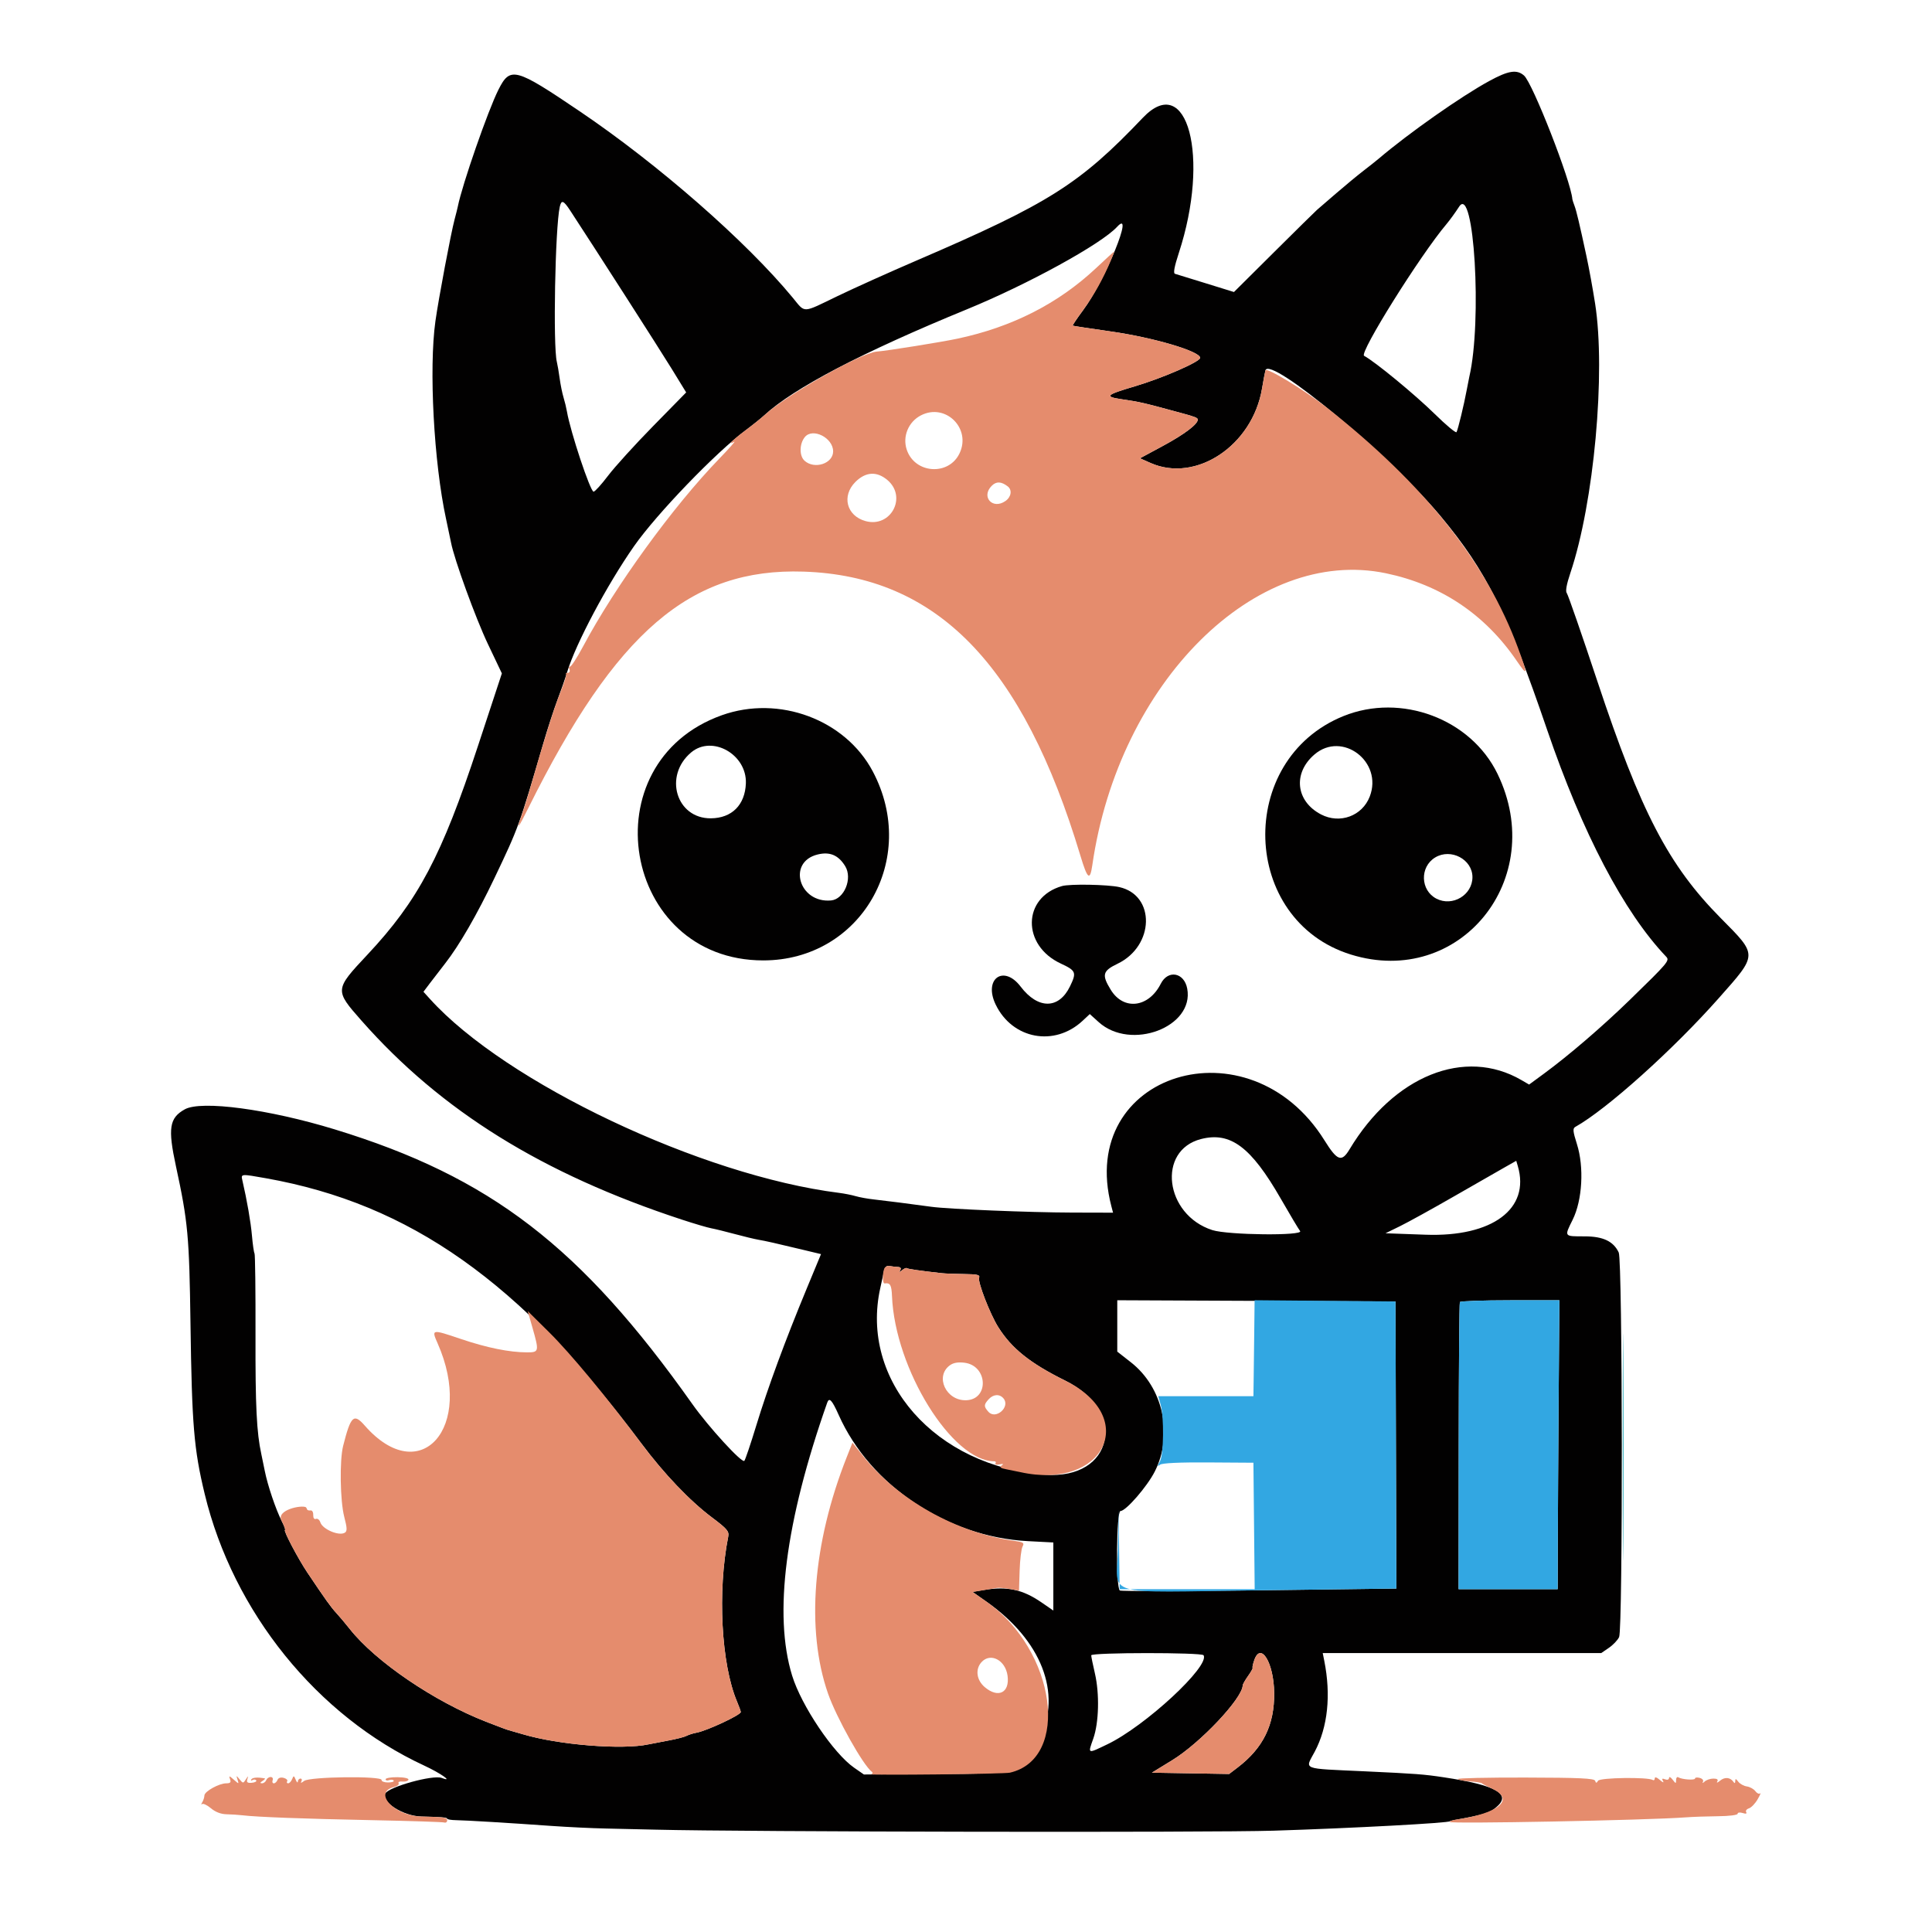
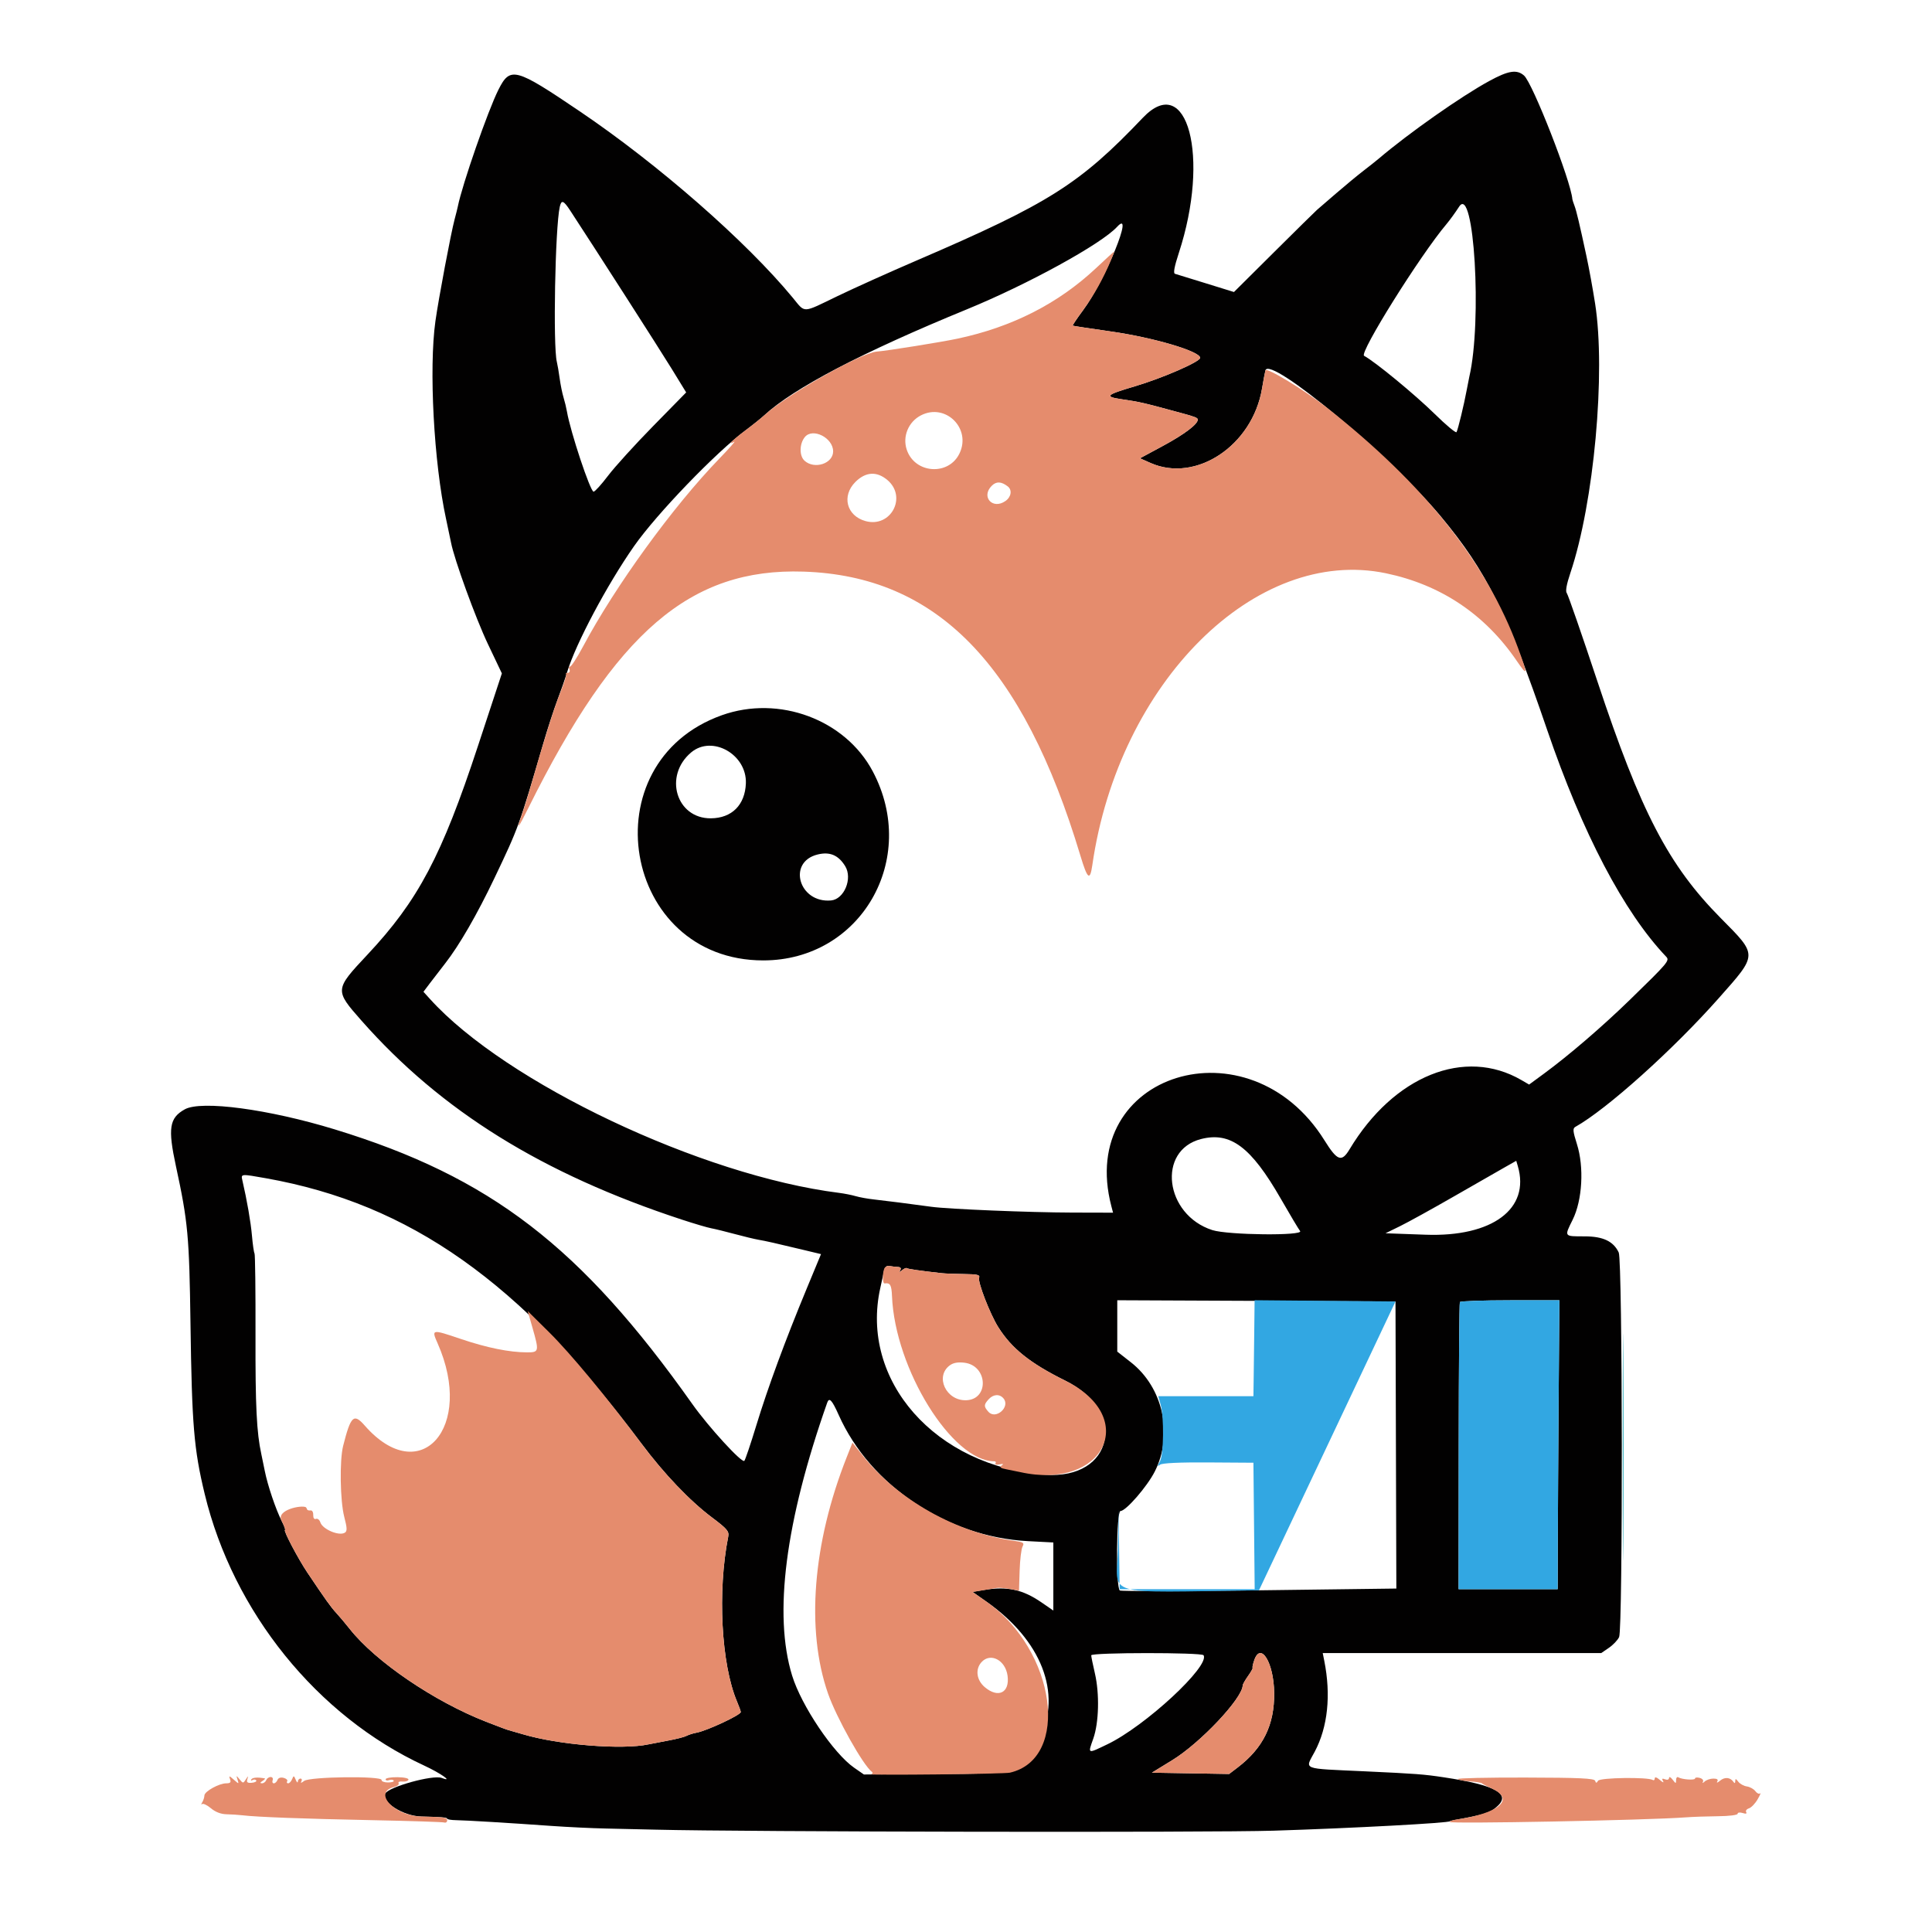
<svg xmlns="http://www.w3.org/2000/svg" width="100%" height="100%" viewBox="0 0 1024 1024" version="1.1" xml:space="preserve" style="fill-rule:evenodd;clip-rule:evenodd;stroke-linejoin:round;stroke-miterlimit:2;">
  <g id="group_0">
    <g transform="matrix(1.255,0,0,1.255,-54.148,-152.926)">
      <path d="M672.077,156.074C660.194,162.551 638.192,178.008 625.497,188.797C624.395,189.734 621.47,192.054 618.997,193.954C616.524,195.854 611.351,200.129 607.501,203.454C603.652,206.779 599.977,209.95 599.335,210.5C598.693,211.05 590.544,219.078 581.225,228.34L564.283,245.18L552.392,241.499C545.851,239.475 539.987,237.668 539.361,237.483C538.591,237.257 539.12,234.407 540.99,228.701C554.277,188.15 544.602,151.824 525.783,171.603C499.122,199.624 486.122,207.83 430.464,231.779C418.894,236.757 403.762,243.568 396.837,246.915C381.688,254.237 383.381,254.176 377.956,247.598C358.309,223.78 321.289,191.381 288,168.87C260.664,150.386 258.626,149.847 253.625,159.786C249.225,168.531 238.343,199.822 236.51,209.004C236.345,209.831 235.726,212.306 235.135,214.504C233.602,220.204 228.358,248.033 227.033,257.5C224.238,277.478 226.378,317.274 231.524,341C232.419,345.125 233.366,349.625 233.629,351C234.984,358.092 244.004,382.911 249.192,393.821L255.098,406.244L245.009,436.872C229.679,483.413 219.726,502.208 198.32,525.037C184.435,539.845 184.423,539.981 195.817,552.897C229.461,591.034 272.228,617.596 331.113,636.927C336.401,638.663 341.993,640.313 343.541,640.593C345.088,640.874 349.537,641.964 353.427,643.015C357.317,644.066 361.85,645.157 363.5,645.438C366.609,645.97 370.456,646.839 382.691,649.775L389.882,651.5L383.868,666C374.782,687.903 367.41,707.91 362.561,723.818C360.161,731.693 357.879,738.443 357.49,738.818C356.434,739.836 342.348,724.449 335.573,714.875C288.444,648.277 250.217,618.91 184.5,598.818C156.572,590.28 128.166,586.482 121.19,590.353C114.657,593.978 113.98,598.316 117.445,614.342C122.532,637.872 123.08,643.809 123.596,681C124.189,723.738 125.037,733.902 129.589,752.773C141.622,802.656 177.119,846.585 222.301,867.509C229.222,870.714 234.915,874.716 229.715,872.721C226.03,871.307 207.358,876.463 205.831,879.317C203.952,882.827 213.459,888.858 221.125,889.02C229.601,889.198 232,889.399 232,889.929C232,890.243 233.688,890.527 235.75,890.56C240.107,890.631 258.102,891.716 276,892.988C282.875,893.477 293.225,893.972 299,894.089C304.775,894.206 314.225,894.421 320,894.567C357.156,895.506 554.512,895.836 581,895.004C614.291,893.957 655.5,891.742 655.5,890.999C655.5,890.915 656.4,890.683 657.5,890.482C670.139,888.178 672.075,887.583 675.075,885.079C681.673,879.57 675.093,875.812 653,872.472C644.437,871.177 641.403,870.947 619.5,869.927C592.275,868.66 594.252,869.439 598.404,861.612C603.906,851.241 605.318,837.757 602.422,823.25L601.773,820L719.376,820L722.633,817.768C724.424,816.541 726.365,814.495 726.945,813.221C728.555,809.688 728.4,654.246 726.783,650.82C724.543,646.072 720.158,644 712.355,644C703.591,644 703.741,644.21 707.322,636.985C711.426,628.706 712.21,614.766 709.121,605.021C707.408,599.617 707.297,598.413 708.454,597.766C721.694,590.356 749.622,565.299 768.939,543.5C785.624,524.67 785.602,525.506 769.818,509.553C747.811,487.312 736.091,464.802 717.762,409.574C711.177,389.733 705.362,372.974 704.839,372.33C704.215,371.563 704.738,368.638 706.358,363.83C716.318,334.278 721.371,279.161 716.794,250C715.768,243.463 714.252,235.16 713.142,230C710.24,216.499 708.912,210.898 708.12,208.816C707.636,207.542 707.223,206.275 707.202,206C706.62,198.352 690.438,156.945 686.781,153.75C683.731,151.085 680.21,151.641 672.077,156.074M659.372,209.138C657.829,211.537 655.417,214.861 654.012,216.524C642.916,229.66 617.078,270.971 619.239,272.122C623.82,274.56 640.751,288.504 649.126,296.734C653.87,301.396 657.986,304.826 658.272,304.356C658.864,303.385 661.492,292.516 662.591,286.5C662.992,284.3 663.479,281.825 663.671,281C669.158,257.478 665.679,199.329 659.372,209.138M279.541,209.25C277.599,218.046 276.659,268.037 278.311,274.66C278.608,275.847 279.145,278.997 279.506,281.66C279.867,284.322 280.599,287.928 281.133,289.674C281.668,291.419 282.321,294.119 282.585,295.674C284.033,304.185 292.451,329.5 293.834,329.5C294.391,329.5 297.154,326.453 299.973,322.73C302.791,319.006 311.362,309.574 319.017,301.77L332.936,287.581L326.774,277.54C321.784,269.411 294.592,227.011 283.948,210.762C281.113,206.435 280.23,206.131 279.541,209.25M514.926,217.651C508.249,224.914 477.323,241.898 451.5,252.483C407.543,270.502 378.231,285.825 366,297.179C364.625,298.456 361.025,301.345 358,303.599C345.387,313 320.43,338.928 310.931,352.5C299.557,368.75 286.249,393.791 282.667,405.681C281.868,408.331 280.018,413.65 278.555,417.5C277.093,421.35 274.384,429.675 272.536,436C262.43,470.581 262.161,471.323 251.961,492.708C244.618,508.104 237.059,521.191 231.154,528.729C229.098,531.353 226.194,535.122 224.7,537.105L221.984,540.71L224.742,543.762C256.717,579.138 339.419,618.33 397.5,625.631C399.7,625.908 402.85,626.53 404.5,627.015C406.15,627.5 409.525,628.116 412,628.384C416.366,628.857 428.354,630.387 436.5,631.512C443.626,632.495 478.038,633.913 495.858,633.957L513.217,634L512.498,631.25C497.778,574.969 570.704,552.434 602.495,603.44C607.925,612.153 609.75,612.809 613.091,607.25C631.78,576.151 661.779,564.076 685.714,578.018L688.929,579.89L695.214,575.277C705.71,567.573 719.905,555.372 731.5,544.088C747.735,528.288 748.373,527.529 746.806,525.882C728.946,507.113 711.484,473.822 696.513,430C679.651,380.644 670.907,363.091 651.678,340C630.358,314.398 579.379,271.924 577.577,278.261C577.383,278.942 576.731,282.42 576.128,285.988C572.071,310.015 548.251,325.894 529.037,317.379L524.575,315.402L534.265,310.178C543.343,305.284 549,301.017 549,299.063C549,298.331 547.901,297.883 542.5,296.416C525.531,291.805 524.862,291.65 516.728,290.444C509.418,289.36 510.182,288.619 522.299,285.041C534.028,281.578 550,274.626 550,272.985C550,270.218 530.338,264.412 512.237,261.832C503.582,260.599 496.356,259.501 496.181,259.392C496.005,259.283 497.983,256.338 500.577,252.847C509.915,240.281 522.499,209.413 514.926,217.651M550.395,602.896C531.673,607.672 535.013,634.856 555.119,641.349C561.706,643.477 593.927,643.825 592.21,641.75C591.641,641.063 587.961,634.901 584.031,628.058C571.495,606.228 562.808,599.729 550.395,602.896M678.719,614.796C676.089,616.283 666.414,621.824 657.219,627.11C648.024,632.395 637.752,638.065 634.392,639.709L628.285,642.698L645.219,643.306C673.421,644.32 689.479,632.354 684.15,614.296L683.5,612.093L678.719,614.796M145.484,620.25C147.458,628.755 149.057,637.969 149.555,643.707C149.875,647.396 150.364,650.78 150.64,651.227C150.917,651.674 151.102,667.259 151.052,685.859C150.972,715.702 151.522,726.885 153.517,736C153.818,737.375 154.479,740.591 154.986,743.146C156.18,749.157 159.613,759.322 162.091,764.179C163.163,766.28 163.8,768 163.506,768C162.64,768 168.964,780.036 172.963,786C180.681,797.508 182.876,800.577 185.153,803.036C186.444,804.43 189.023,807.496 190.884,809.848C201.784,823.626 226.556,840.468 248.5,849.019C253.996,851.161 257.549,852.485 258,852.56C258.275,852.606 260.975,853.383 264,854.288C279.003,858.773 305.938,860.938 317,858.548C318.375,858.251 322.188,857.518 325.474,856.919C328.759,856.321 332.177,855.44 333.069,854.963C333.961,854.486 335.856,853.884 337.279,853.626C341.638,852.835 356,846.136 356,844.893C356,844.536 355.265,842.502 354.367,840.372C347.748,824.674 346.117,793.941 350.68,770.881C351.137,768.569 350.325,767.604 343.77,762.671C334.401,755.619 323.628,744.325 314.03,731.489C263.04,663.302 216.35,630.309 155.5,619.466C144.917,617.58 144.865,617.584 145.484,620.25M416.439,658.838C416.134,660.302 415.461,663.387 414.942,665.693C406.135,704.884 438.251,741.288 484.62,744.673C513.422,746.775 519.488,717.996 493,704.915C478.215,697.614 470.372,691.343 464.699,682.287C461.237,676.76 455.988,663.194 456.647,661.477C457.111,660.267 455.973,659.985 450.357,659.919C446.586,659.874 442.375,659.714 441,659.563C432.129,658.587 426.445,657.771 426.092,657.422C425.868,657.199 424.994,657.576 424.15,658.259C422.926,659.249 422.768,659.247 423.367,658.25C423.853,657.44 423.481,656.973 422.309,656.923C421.314,656.881 419.711,656.696 418.747,656.512C417.526,656.278 416.826,656.984 416.439,658.838M515,681.832L515,692.679L520.75,697.184C534.376,707.859 538.722,727.702 530.851,743.296C527.648,749.64 518.658,760 516.355,760C514.606,760 514.345,792.477 516.085,793.553C516.682,793.922 543.201,793.89 575.016,793.483L632.862,792.742L632.5,671.5L515,670.984L515,681.832M659.689,671.75C659.453,672.163 659.232,699.612 659.199,732.75L659.14,793L701,793L701.052,772.75C701.08,761.612 701.241,734.163 701.41,711.75L701.716,671L680.917,671C669.478,671 659.925,671.337 659.689,671.75M392.497,714.25C374.798,764.49 369.755,803.716 377.68,829.5C381.594,842.235 395.151,862.368 403.89,868.424L407.995,871.269L438.748,871.077C475.611,870.847 474.869,871.104 482.301,856C491.682,836.937 482.952,814.548 459.811,798.322L453.852,794.145L458.676,793.343C468.511,791.708 475.039,793.117 483.001,798.594L488,802.033L488,773.283L477.25,772.717C443.061,770.914 410.704,749.339 397.353,719.443C394.523,713.104 393.344,711.844 392.497,714.25M504,820.938C504,821.454 504.697,824.882 505.549,828.556C507.551,837.187 507.252,849.349 504.873,856.106C502.546,862.712 502.29,862.607 510.807,858.525C526.788,850.867 554.246,825.443 551.44,820.903C550.687,819.685 504,819.72 504,820.938M572.861,822.97C572.291,824.603 571.976,826.065 572.159,826.22C572.342,826.374 571.481,827.919 570.246,829.654C569.011,831.389 567.99,833.189 567.977,833.654C567.831,839.14 550.115,857.935 538.217,865.229L529.618,870.5L545.932,870.775L562.245,871.051L565.809,868.332C576.633,860.076 581.415,850.314 581.259,836.79C581.113,824.099 575.619,815.058 572.861,822.97" style="fill:rgb(2,1,1);" />
    </g>
    <g transform="matrix(1.255,0,0,1.255,-54.148,-152.926)">
      <path d="M348,423.912C291.749,443.99 305.857,527.466 365.5,527.462C406.664,527.46 431.41,484.719 411.73,447.615C400.116,425.719 372.114,415.305 348,423.912M335.033,439.626C323.306,449.494 328.74,467.589 343.39,467.451C352.238,467.367 357.802,461.799 358.147,452.683C358.61,440.452 343.916,432.151 335.033,439.626M388.5,482.716C375.5,485.861 380.537,503.342 394.097,502.141C399.672,501.648 403.303,492.845 400.082,487.633C397.219,483 393.628,481.475 388.5,482.716" style="fill:rgb(2,1,1);" />
    </g>
    <g transform="matrix(1.255,0,0,1.255,-54.148,-152.926)">
-       <path d="M610.5,424.287C564.949,442.748 567.08,510.54 613.666,524.987C659.623,539.239 697.1,493.064 675.596,448.685C664.332,425.441 634.885,414.404 610.5,424.287M598.281,440.492C589.074,448.372 590.378,460.251 601.059,465.812C609.004,469.949 618.456,466.478 621.628,458.259C627.299,443.565 610.037,430.429 598.281,440.492M649.253,483.992C642.692,487.982 642.992,497.881 649.78,501.382C656.573,504.887 665,499.854 665,492.293C665,484.781 655.87,479.968 649.253,483.992" style="fill:rgb(2,1,1);" />
-     </g>
+       </g>
    <g transform="matrix(1.255,0,0,1.255,-54.148,-152.926)">
-       <path d="M491.648,496.063C474.918,500.864 474.608,521.093 491.147,528.787C497.59,531.784 497.891,532.532 495.028,538.434C490.324,548.129 481.523,548.164 474.184,538.517C467.005,529.082 458.416,535.257 463.641,546.096C470.697,560.737 488.493,564.052 500.381,552.942L503.395,550.124L507.138,553.506C520.72,565.777 547.591,555.622 544.542,539.371C543.257,532.525 536.428,531.272 533.372,537.321C528.255,547.45 517.671,548.724 512.244,539.865C508.37,533.54 508.797,531.911 515.128,528.862C530.725,521.35 531.224,499.971 515.883,496.501C510.988,495.394 494.988,495.105 491.648,496.063" style="fill:rgb(2,1,1);" />
-     </g>
+       </g>
  </g>
  <g id="group_1">
    <g transform="matrix(1.255,0,0,1.255,-54.148,-152.926)">
      <path d="M506,235.121C490.052,250.078 470.549,259.999 447.5,264.881C440.429,266.379 418.292,269.924 413.367,270.348C406.66,270.925 374.905,288.913 366,297.179C364.625,298.456 360.913,301.427 357.75,303.782C352.534,307.667 350.105,310.172 353.25,308.423C353.938,308.04 351.067,311.276 346.871,315.614C327.368,335.774 302.979,369.383 289.492,394.684C286.8,399.736 284.243,403.65 283.81,403.382C283.377,403.115 283.291,403.594 283.618,404.448C283.965,405.35 283.681,406 282.94,406C282.24,406 281.91,406.243 282.208,406.541C282.505,406.838 281.423,410.326 279.803,414.291C277.205,420.65 272.965,434.106 266.974,455C265.949,458.575 264.41,463.469 263.555,465.876C261.073,472.861 261.805,472.101 266.326,463C303.255,388.662 334.673,361.689 382.5,363.262C438.801,365.115 475.116,402.379 499.434,483.25C502.422,493.19 503.48,494.032 504.458,487.25C515.592,410.009 573.494,352.464 628.5,363.97C651.627,368.808 670.272,381.283 683.644,400.868C688.417,407.857 688.512,407.014 684.253,395.5C670.868,359.324 644.566,326.288 603.359,293.894C594.108,286.621 577.98,276.842 577.577,278.261C577.383,278.942 576.731,282.42 576.128,285.988C572.071,310.015 548.251,325.894 529.037,317.379L524.575,315.402L534.265,310.178C543.343,305.284 549,301.017 549,299.063C549,298.331 547.901,297.883 542.5,296.416C525.531,291.805 524.862,291.65 516.728,290.444C509.418,289.36 510.182,288.619 522.299,285.041C534.028,281.578 550,274.626 550,272.985C550,270.218 530.338,264.412 512.237,261.832C503.582,260.599 496.356,259.501 496.181,259.392C496.005,259.283 497.966,256.338 500.538,252.847C505.077,246.689 509.12,239.458 512.334,231.75C513.194,229.688 513.808,228.02 513.699,228.044C513.59,228.067 510.125,231.252 506,235.121M432.096,297.265C426.805,299.984 424.238,306.143 426.074,311.717C429.433,321.917 443.793,322.948 448.385,313.318C453.422,302.756 442.451,291.943 432.096,297.265M383.074,306.411C380.73,309.235 380.652,314.375 382.921,316.428C387.112,320.221 395,317.643 395,312.48C395,306.77 386.406,302.396 383.074,306.411M404.4,325.4C398.492,331.308 400.67,339.71 408.681,341.922C419.386,344.878 426.375,331.7 417.889,324.56C413.41,320.791 408.717,321.083 404.4,325.4M461.977,327.023C457.337,331.663 462.368,337.232 467.777,333.443C470.227,331.728 470.692,328.78 468.75,327.278C466.005,325.154 463.924,325.076 461.977,327.023" style="fill:rgb(229,140,109);" />
    </g>
    <g transform="matrix(1.255,0,0,1.255,-54.148,-152.926)">
      <path d="M416.569,657.68C415.747,659.823 415.869,664.021 416.75,663.882C419.087,663.513 419.664,664.507 419.859,669.25C421.13,700.055 445.281,739 463.113,739C463.666,739 463.866,739.408 463.558,739.907C463.249,740.405 464.01,740.591 465.249,740.32C466.873,739.964 467.125,740.093 466.151,740.783C465.148,741.495 465.661,741.903 468.151,742.374C469.993,742.723 472.625,743.258 474,743.563C509.454,751.445 524.645,720.543 493,704.915C478.215,697.614 470.372,691.343 464.699,682.287C461.237,676.76 455.988,663.194 456.647,661.477C457.111,660.267 455.973,659.985 450.357,659.919C446.586,659.874 442.375,659.714 441,659.563C432.129,658.587 426.445,657.771 426.092,657.422C425.868,657.199 424.994,657.576 424.15,658.259C422.926,659.249 422.768,659.247 423.367,658.25C423.853,657.44 423.481,656.973 422.309,656.923C421.314,656.881 419.744,656.701 418.819,656.522C417.895,656.343 416.882,656.865 416.569,657.68M444.329,698.435C437.864,703.103 442.646,713.457 451.155,713.215C460.961,712.936 460.36,698.616 450.49,697.371C447.786,697.03 445.8,697.373 444.329,698.435M460.655,712.829C458.596,715.104 458.587,715.887 460.596,718.106C463.716,721.554 469.931,716.032 466.96,712.452C465.315,710.469 462.646,710.629 460.655,712.829" style="fill:rgb(229,140,109);" />
    </g>
    <g transform="matrix(1.255,0,0,1.255,-54.148,-152.926)">
      <path d="M172.375,758.417C170.556,757.324 159.712,759.515 162.02,764.04C163.132,766.218 163.8,768 163.506,768C162.64,768 168.964,780.036 172.963,786C180.681,797.508 182.876,800.577 185.153,803.036C186.444,804.43 189.023,807.496 190.884,809.848C201.784,823.626 226.556,840.468 248.5,849.019C253.996,851.161 257.549,852.485 258,852.56C258.275,852.606 260.975,853.383 264,854.288C279.003,858.773 305.938,860.938 317,858.548C318.375,858.251 322.188,857.518 325.474,856.919C328.759,856.321 332.177,855.44 333.069,854.963C333.961,854.486 335.856,853.884 337.279,853.626C341.638,852.835 356,846.136 356,844.893C356,844.536 355.265,842.502 354.367,840.372C347.748,824.674 346.117,793.941 350.68,770.881C351.137,768.569 350.325,767.604 343.77,762.671C334.401,755.619 323.628,744.325 314.03,731.489C299.297,711.787 284.005,693.346 275.087,684.528L266.014,675.556L268.007,682.525C270.89,692.607 270.805,693.001 265.75,692.992C258.28,692.979 248.795,691.059 237.741,687.321C225.393,683.147 225.3,683.164 227.973,689.205C243.673,724.699 220.649,750.676 197.199,723.924C192.53,718.597 191.3,719.752 188.063,732.5C186.515,738.597 186.784,755.749 188.532,762.461C189.767,767.203 189.815,768.499 188.782,769.148C186.355,770.674 179.362,767.716 178.426,764.768C178.092,763.716 177.267,763.067 176.591,763.327C175.845,763.613 175.39,762.955 175.431,761.649C175.47,760.437 174.955,759.609 174.25,759.75C173.563,759.887 172.757,759.604 172.757,759.054" style="fill:rgb(229,140,109);" />
    </g>
    <g transform="matrix(1.255,0,0,1.255,-54.148,-152.926)">
      <path d="M400.718,737.311C386.363,773.64 383.47,810.111 392.811,837C396.363,847.226 407.69,867.453 411.363,870.129C411.838,870.475 411.722,870.925 411.106,871.129C409.418,871.688 467.168,871.074 469.642,870.507C495.319,864.623 489.106,818.863 459.843,798.345L453.917,794.19L458.209,793.477C460.569,793.085 463.195,792.636 464.045,792.479C464.895,792.322 467.37,792.515 469.545,792.907L473.5,793.62L473.764,785.218C473.91,780.596 474.462,776.006 474.991,775.017C475.836,773.438 475.38,773.139 471.226,772.551C447.031,769.129 422.361,755.251 407.69,736.811L403.163,731.123L400.718,737.311M457.655,823.829C454.932,826.838 455.551,831.444 459.077,834.411C464.755,839.189 469.63,836.734 468.671,829.581C467.782,822.952 461.443,819.643 457.655,823.829" style="fill:rgb(229,140,109);" />
    </g>
    <g transform="matrix(1.255,0,0,1.255,-54.148,-152.926)">
      <path d="M572.861,822.97C572.291,824.603 571.976,826.065 572.159,826.22C572.342,826.374 571.481,827.919 570.246,829.654C569.011,831.389 567.99,833.189 567.977,833.654C567.831,839.14 550.115,857.935 538.217,865.229L529.618,870.5L545.932,870.775L562.245,871.051L565.809,868.332C576.633,860.076 581.415,850.314 581.259,836.79C581.113,824.099 575.619,815.058 572.861,822.97" style="fill:rgb(229,140,109);" />
    </g>
    <g transform="matrix(1.255,0,0,1.255,-54.148,-152.926)">
      <path d="M140.299,873.25C140.786,874.585 140.407,875 138.703,875C135.669,875 129.506,878.42 129.474,880.122C129.459,880.88 129.049,882.175 128.563,883C128.077,883.825 128.039,884.175 128.478,883.778C128.918,883.381 130.6,884.168 132.216,885.528C134.115,887.126 136.452,888.024 138.827,888.067C140.847,888.105 143.85,888.298 145.5,888.497C151.598,889.234 171.288,889.976 200,890.552C216.225,890.877 230.063,891.322 230.75,891.54C231.438,891.759 232,891.357 232,890.648C232,889.419 230.675,889.221 221.125,889.02C209.717,888.779 200.454,878.86 209.515,876.586C210.927,876.231 211.812,875.505 211.483,874.972C211.152,874.436 211.867,874.114 213.082,874.251C214.29,874.388 215.444,874.044 215.644,873.487C215.858,872.893 213.934,872.448 211.004,872.413C208.252,872.38 206,872.772 206,873.284C206,873.795 206.661,873.96 207.468,873.651C208.275,873.341 209.151,873.436 209.415,873.862C209.678,874.288 208.595,874.636 207.007,874.636C205.42,874.636 204.206,874.173 204.311,873.607C204.642,871.807 173.904,872.17 171.578,873.993C170.441,874.885 169.955,874.989 170.387,874.25C170.789,873.563 170.641,873 170.059,873C169.477,873 168.968,873.563 168.93,874.25C168.891,874.938 168.489,874.6 168.037,873.5C167.282,871.664 167.156,871.644 166.5,873.25C166.107,874.212 165.358,875 164.834,875C164.31,875 164.128,874.601 164.43,874.114C164.731,873.626 164.055,872.986 162.928,872.691C161.678,872.364 160.665,872.71 160.332,873.578C160.032,874.36 159.336,875 158.786,875C158.236,875 158.016,874.4 158.298,873.667C158.579,872.933 158.197,872.333 157.448,872.333C156.699,872.333 155.856,872.933 155.574,873.667C155.293,874.4 154.486,874.993 153.781,874.985C152.885,874.974 152.951,874.678 154,874C154.825,873.467 155.275,872.986 155,872.932C152.065,872.353 149.805,872.506 149.303,873.319C148.966,873.863 149.179,874.007 149.776,873.638C150.373,873.269 151.085,873.329 151.359,873.772C151.632,874.214 150.78,874.665 149.465,874.774C147.613,874.927 147.195,874.58 147.612,873.236C148.086,871.711 148.01,871.721 146.987,873.32C145.861,875.079 145.773,875.079 144.33,873.32C142.899,871.575 142.863,871.581 143.461,873.444C144.08,875.369 144.065,875.369 141.873,873.444C139.915,871.723 139.734,871.701 140.299,873.25" style="fill:rgb(229,140,109);" />
    </g>
    <g transform="matrix(1.255,0,0,1.255,-54.148,-152.926)">
      <path d="M658.8,873.198C659.185,873.581 661.525,874.031 664,874.198C666.475,874.364 668.725,874.725 669,875C669.275,875.275 671.201,876.287 673.281,877.249C683.16,881.818 676.158,887.741 657.779,890.363C656.832,890.498 655.748,890.919 655.369,891.297C654.453,892.214 739.075,890.584 755,889.378C758.025,889.149 764.212,888.931 768.75,888.894C773.424,888.855 777,888.4 777,887.845C777,887.301 777.945,887.165 779.125,887.54C780.48,887.97 781.018,887.839 780.611,887.179C780.259,886.61 780.78,885.887 781.769,885.573C782.758,885.259 784.41,883.539 785.439,881.751C786.469,879.963 786.948,878.831 786.504,879.234C786.061,879.638 785.154,879.226 784.49,878.318C783.826,877.409 782.207,876.508 780.891,876.314C779.576,876.121 777.938,875.21 777.25,874.29C776.266,872.974 775.997,872.924 775.985,874.059C775.975,875.006 775.717,875.123 775.235,874.4C773.927,872.441 771.546,872.223 769.578,873.88C768.521,874.771 767.985,874.938 768.387,874.25C768.886,873.397 768.369,873 766.759,873C765.462,873 763.794,873.563 763.053,874.25C762.264,874.983 761.97,875.03 762.342,874.364C762.697,873.729 762.1,872.998 760.989,872.707C759.895,872.421 759,872.536 759,872.962C759,873.795 753.447,873.394 751.921,872.451C751.415,872.138 751,872.67 751,873.632C751,875.212 750.857,875.194 749.532,873.441C748.724,872.374 748.049,872.048 748.032,872.719C748.013,873.441 747.322,873.677 746.336,873.299C745.093,872.822 744.884,873.02 745.508,874.08C745.968,874.861 745.366,874.643 744.172,873.595C742.848,872.434 742,872.164 742,872.904C742,873.572 741.606,873.874 741.124,873.577C739.052,872.296 718.876,872.582 718.06,873.904C717.393,874.983 717.162,874.987 716.808,873.924C716.465,872.896 710.24,872.609 687.237,872.561C671.212,872.527 658.415,872.814 658.8,873.198" style="fill:rgb(229,140,109);" />
    </g>
  </g>
  <g id="group_2">
    <g transform="matrix(1.255,0,0,1.255,-54.148,-152.926)">
      <path d="M728.476,733C728.476,775.625 728.599,793.063 728.75,771.75C728.9,750.438 728.9,715.563 728.75,694.25C728.599,672.938 728.476,690.375 728.476,733" style="fill:rgb(69,181,195);" />
    </g>
    <g transform="matrix(1.255,0,0,1.255,-54.148,-152.926)">
-       <path d="M572.843,684.735C572.756,692.306 572.644,701.425 572.593,705L572.5,711.5L532.298,711.5L533.291,715C534.8,720.321 534.627,736.05 533.028,739C531.866,741.143 531.874,741.347 533.086,740.428C533.991,739.742 541.337,739.4 553.5,739.479L572.5,739.603L572.766,766.302L573.033,793L516,793L515.777,776.25L515.553,759.5L515.251,775.924C514.87,796.604 507.223,794.351 574.845,793.485L632.862,792.742L632.5,671.5L573,670.97L572.843,684.735" style="fill:rgb(50,167,226);" />
+       <path d="M572.843,684.735C572.756,692.306 572.644,701.425 572.593,705L572.5,711.5L532.298,711.5L533.291,715C534.8,720.321 534.627,736.05 533.028,739C531.866,741.143 531.874,741.347 533.086,740.428C533.991,739.742 541.337,739.4 553.5,739.479L572.5,739.603L572.766,766.302L573.033,793L516,793L515.777,776.25L515.553,759.5L515.251,775.924C514.87,796.604 507.223,794.351 574.845,793.485L632.5,671.5L573,670.97L572.843,684.735" style="fill:rgb(50,167,226);" />
    </g>
    <g transform="matrix(1.255,0,0,1.255,-54.148,-152.926)">
      <path d="M659.689,671.75C659.453,672.163 659.232,699.612 659.199,732.75L659.14,793L701,793L701.052,772.75C701.08,761.612 701.241,734.163 701.41,711.75L701.716,671L680.917,671C669.478,671 659.925,671.337 659.689,671.75" style="fill:rgb(50,167,226);" />
    </g>
  </g>
</svg>